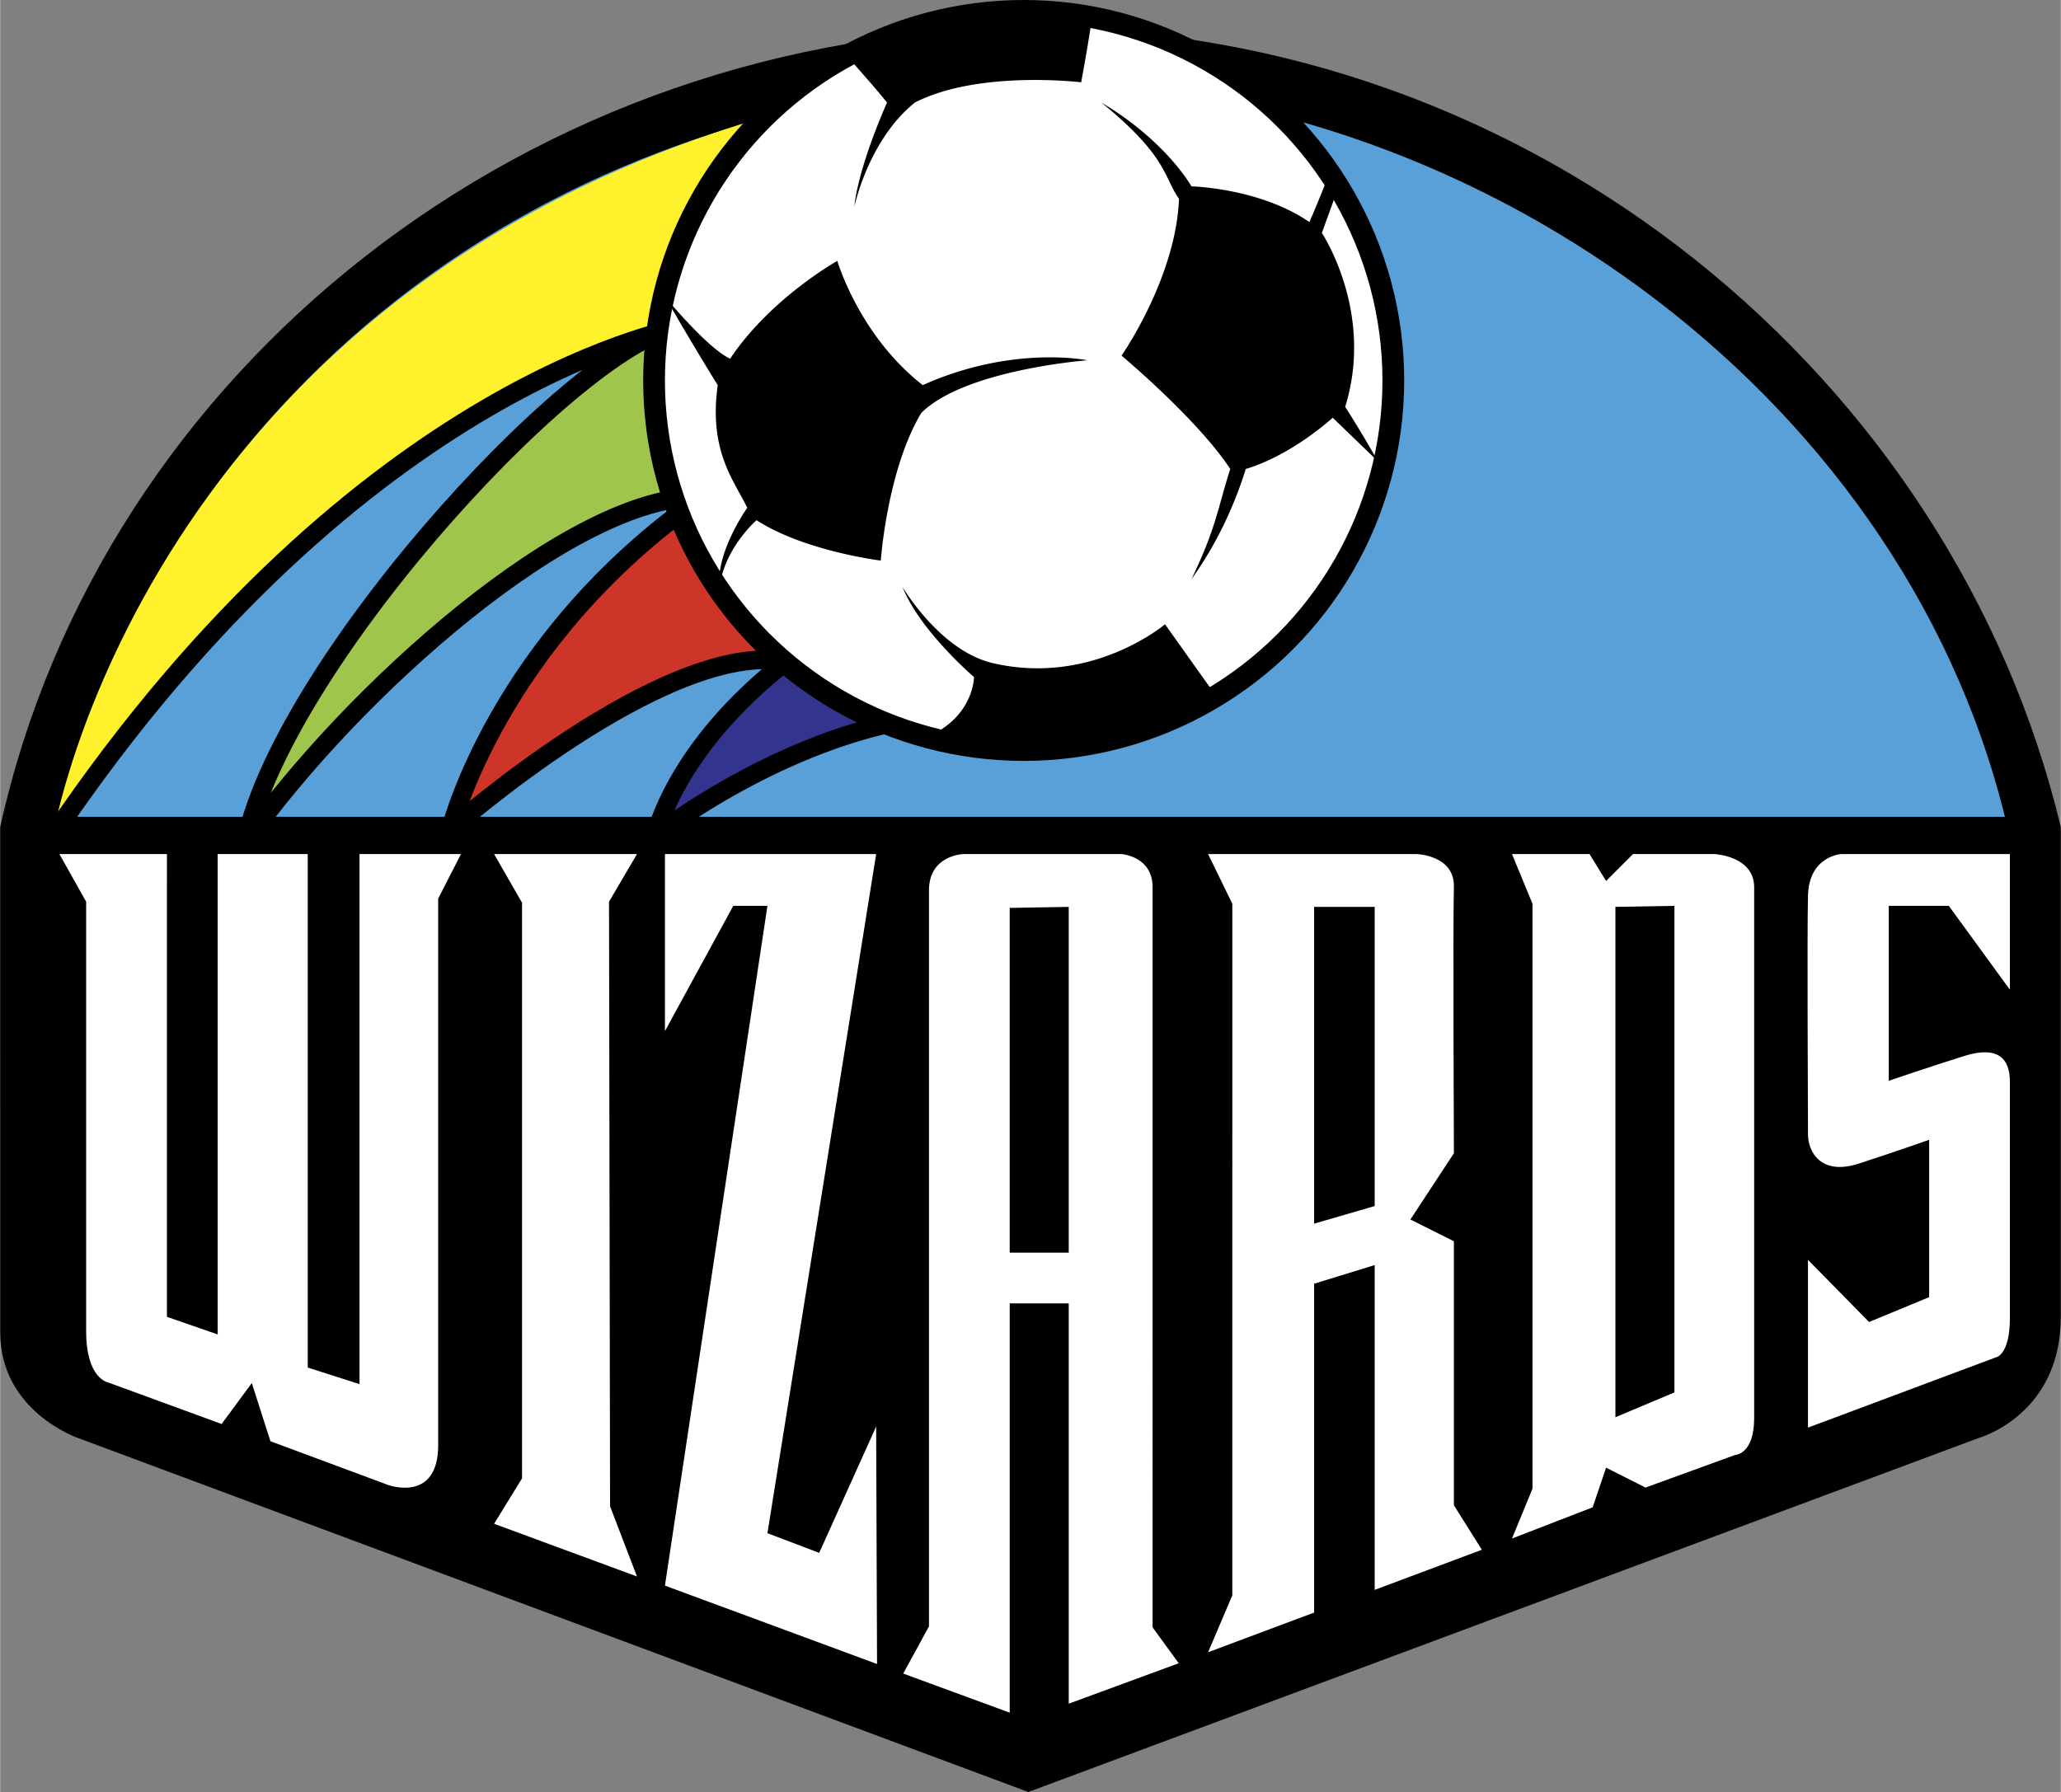
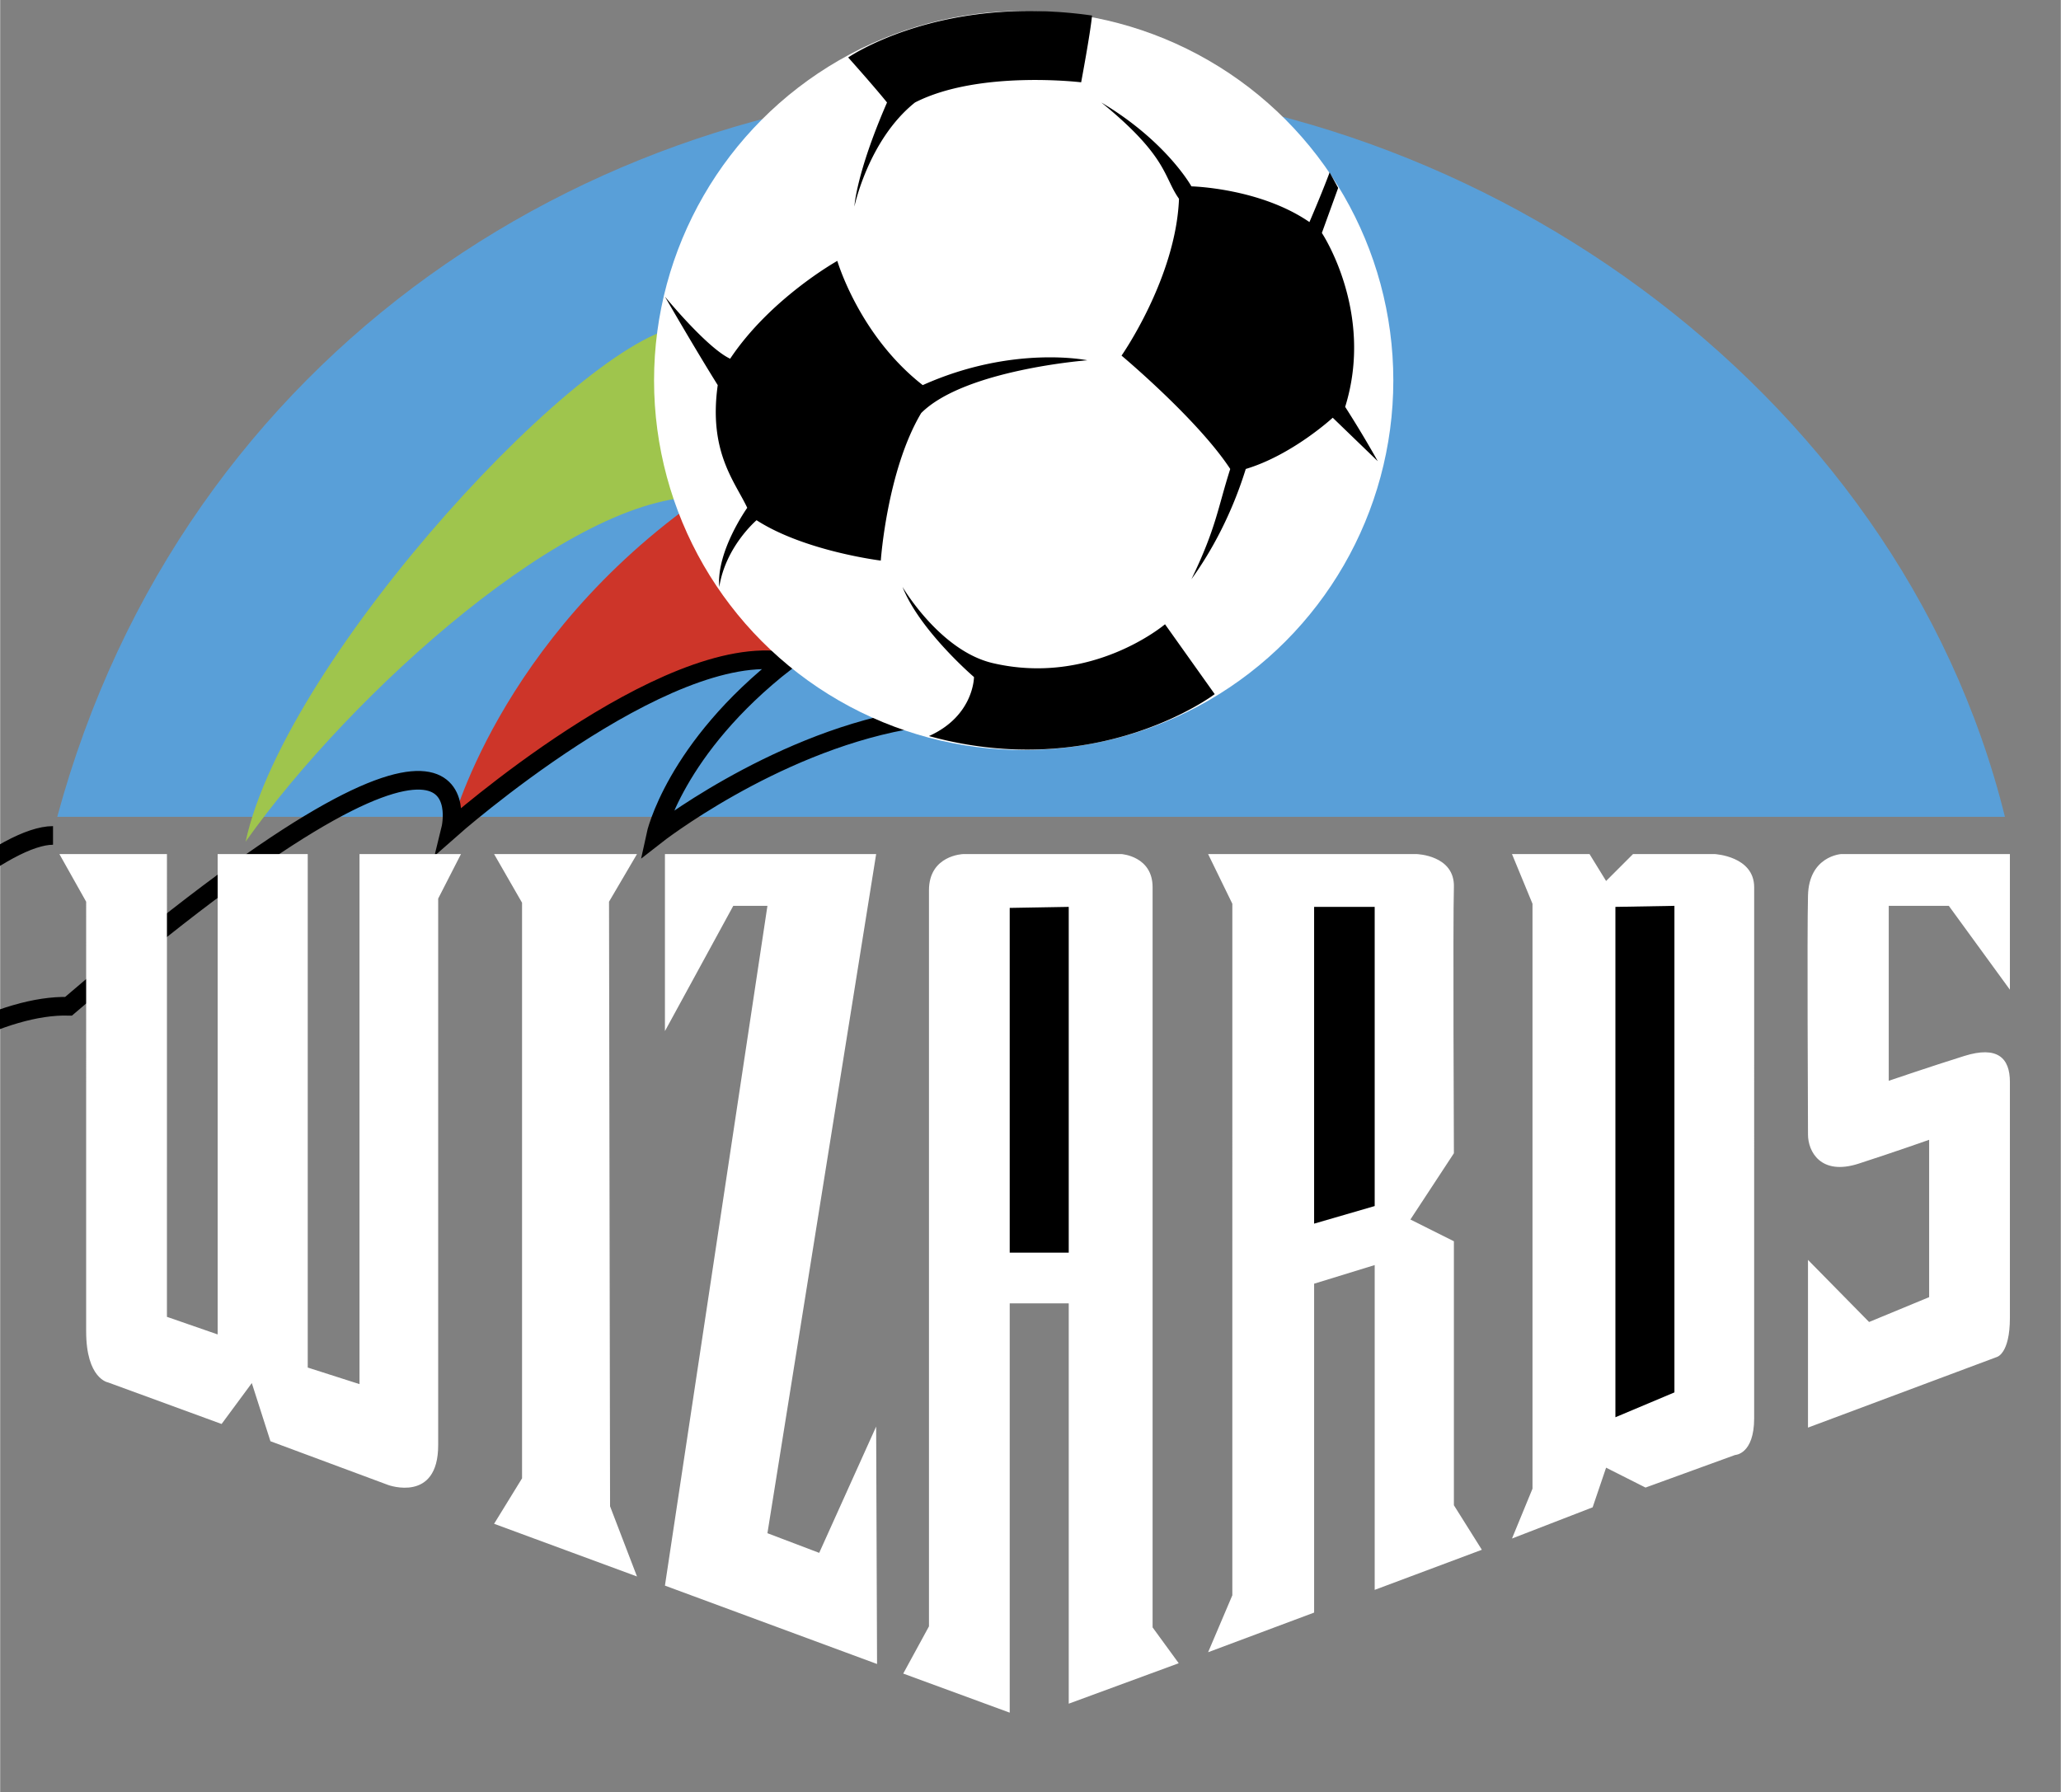
<svg xmlns="http://www.w3.org/2000/svg" width="2500" height="2174" viewBox="0 0 214.975 186.976">
  <rect x="0" y="0" width="214.975" height="186.976" fill="#808080" stroke="none" />
-   <path d="M107.263 186.976L8.104 150.034S.003 147.26.003 139.016L0 86.294C10.528 38.661 55.089 2.917 107.911 2.917c52.174 0 95.854 36.62 107.063 83.377l-.001 51.102c0 10.269-8.551 12.638-8.551 12.638l-99.159 36.942z" />
  <path d="M209.144 85.225C197.997 40.068 152.674 8.75 107.804 8.75c-45.427 0-88.682 27.804-101.85 76.476h203.19z" fill="#599fd8" />
-   <path d="M81.987 69.022c-11.666 9.074-13.61 18.147-13.61 18.147s11.99-9.397 25.924-11.99l-12.314-6.157z" fill="#33348e" />
  <path d="M73.238 51.848C51.851 66.754 46.99 86.521 46.99 86.521s22.36-19.767 34.997-17.499l-8.749-17.174z" fill="#cd3529" />
  <path d="M71.618 34.025c-9.721 0-41.802 34.349-46.015 53.792 11.018-15.554 34.025-36.293 47.635-35.969l-1.62-17.823z" fill="#9fc54d" />
-   <path d="M71.618 34.673S37.917 39.21 5.513 87.169c0 0 9.397-57.033 76.151-75.503-14.24 19.811-10.046 23.007-10.046 23.007z" fill="#fff22d" stroke="#efd74a" stroke-width="0" />
-   <path d="M5.512 87.169C37.917 39.21 71.618 34.025 71.618 34.025c-9.721 0-41.802 34.349-46.015 53.792 11.018-15.554 34.025-36.293 47.635-35.969C51.851 66.754 46.99 86.521 46.99 86.521s22.36-19.767 34.997-17.499c-11.666 9.074-13.61 18.147-13.61 18.147s11.99-9.397 25.924-11.99" fill="none" stroke="#000" stroke-width="1.944" />
+   <path d="M5.512 87.169c-9.721 0-41.802 34.349-46.015 53.792 11.018-15.554 34.025-36.293 47.635-35.969C51.851 66.754 46.99 86.521 46.99 86.521s22.36-19.767 34.997-17.499c-11.666 9.074-13.61 18.147-13.61 18.147s11.99-9.397 25.924-11.99" fill="none" stroke="#000" stroke-width="1.944" />
  <circle cx="106.777" cy="39.696" r="38.562" fill="#fff" />
  <path d="M88.468 5.996s2.754 3.078 4.051 4.698c-3.24 7.453-3.402 10.855-3.402 10.855s1.458-6.967 6.319-10.855c6.643-3.402 17.336-2.106 17.336-2.106s.973-5.185 1.134-6.967C98.028-.648 88.468 5.996 88.468 5.996zM87.334 27.221s2.269 7.777 8.911 12.962c9.397-4.213 17.174-2.592 17.174-2.592s-12.799.972-17.336 5.508c-3.565 5.995-4.213 15.392-4.213 15.392s-7.939-.972-12.962-4.212c0 0-3.24 2.754-3.888 6.967-.324-3.727 2.917-8.263 2.917-8.263-1.296-2.754-4.051-5.833-3.079-12.8-2.43-3.889-5.509-9.236-5.509-9.236s4.375 5.347 6.805 6.481c4.213-6.319 11.18-10.207 11.18-10.207zM96.894 76.8c4.698-2.106 4.698-6.157 4.698-6.157s-5.671-4.861-7.453-9.397c0 0 3.889 6.643 9.397 7.939 10.37 2.43 17.984-4.05 17.984-4.05l5.186 7.291c.001-.001-12.152 9.235-29.812 4.374zM116.985 37.104s5.671-8.102 5.995-16.364c-1.621-2.269-1.134-4.375-8.102-10.046 6.805 4.051 9.397 8.75 9.397 8.75s7.129.162 12.313 3.727c1.458-3.402 2.106-5.185 2.106-5.185l.891 1.62-1.701 4.699s5.509 8.263 2.431 18.146a112.813 112.813 0 0 1 3.402 5.671l-4.699-4.537s-4.212 3.889-9.073 5.347c-1.458 4.699-3.565 8.587-5.671 11.504 2.592-5.347 2.754-7.453 4.051-11.504-3.401-5.185-11.34-11.828-11.34-11.828z" />
  <g fill="#fff">
    <path d="M170.345 89.114h8.533s4.107.216 4.106 3.457l-.001 55.412c0 3.78-1.993 3.83-1.993 3.83l-9.34 3.398-4.113-2.075-1.404 4.136-8.414 3.256 2.139-5.2v-61.03l-2.139-5.185h8.09l1.728 2.808 2.808-2.807zM116.985 89.114h-16.526s-3.564.108-3.564 3.78v76.8l-2.685 4.925 11.109 4.078v-42.704h6.157v41.768l11.475-4.22-2.726-3.74V92.57c0-3.24-3.24-3.456-3.24-3.456zM147.77 89.114h-21.753l2.527 5.184-.001 72.155-2.526 5.939 11.059-4.136V133.94l6.319-1.944v33.89l11.18-4.184-2.917-4.646v-27.544l-4.537-2.269 4.537-6.913s-.108-24.412 0-27.76c.108-3.348-3.888-3.456-3.888-3.456zM188.599 131.456v17.499l19.693-7.363s1.371-.306 1.371-4.087v-24.628c0-2.484-1.296-3.78-4.753-2.7-3.456 1.08-7.885 2.592-7.885 2.592V94.515h6.265l6.373 8.75V89.113h-17.606s-3.349.202-3.457 4.314c-.108 4.112 0 22.042 0 24.958 0 1.729 1.297 4.321 5.293 3.025s7.345-2.485 7.345-2.485v16.419l-6.265 2.592-6.374-6.48zM91.479 173.62l-22.129-8.178 10.693-70.927h-3.564l-7.129 13.069v-18.47h22.035l-11.342 70.859 5.401 2.051 5.941-13.178zM66.434 89.114H51.527l2.916 5.076v60.058l-2.916 4.742 14.907 5.498-2.809-7.324-.108-63.081zM48.071 89.114H37.486v55.304l-5.401-1.729V89.114h-9.397v50.119l-5.292-1.836.001-48.282H6.178l2.791 4.97V138.91c0 4.968 2.293 5.334 2.293 5.334l11.837 4.334 3.152-4.268 1.944 6.067 12.295 4.57s5.204 1.892 5.204-4.157V93.758l2.377-4.644z" />
  </g>
  <g stroke="#fff" stroke-width="0">
    <path d="M105.319 130.7h6.157V94.623l-6.157.107zM137.076 127.675V94.623h6.319v31.216zM168.508 94.623v53.252l6.157-2.593V94.515z" />
  </g>
-   <circle cx="106.777" cy="39.696" r="38.562" fill="none" stroke="#000" stroke-width="2.268" />
</svg>